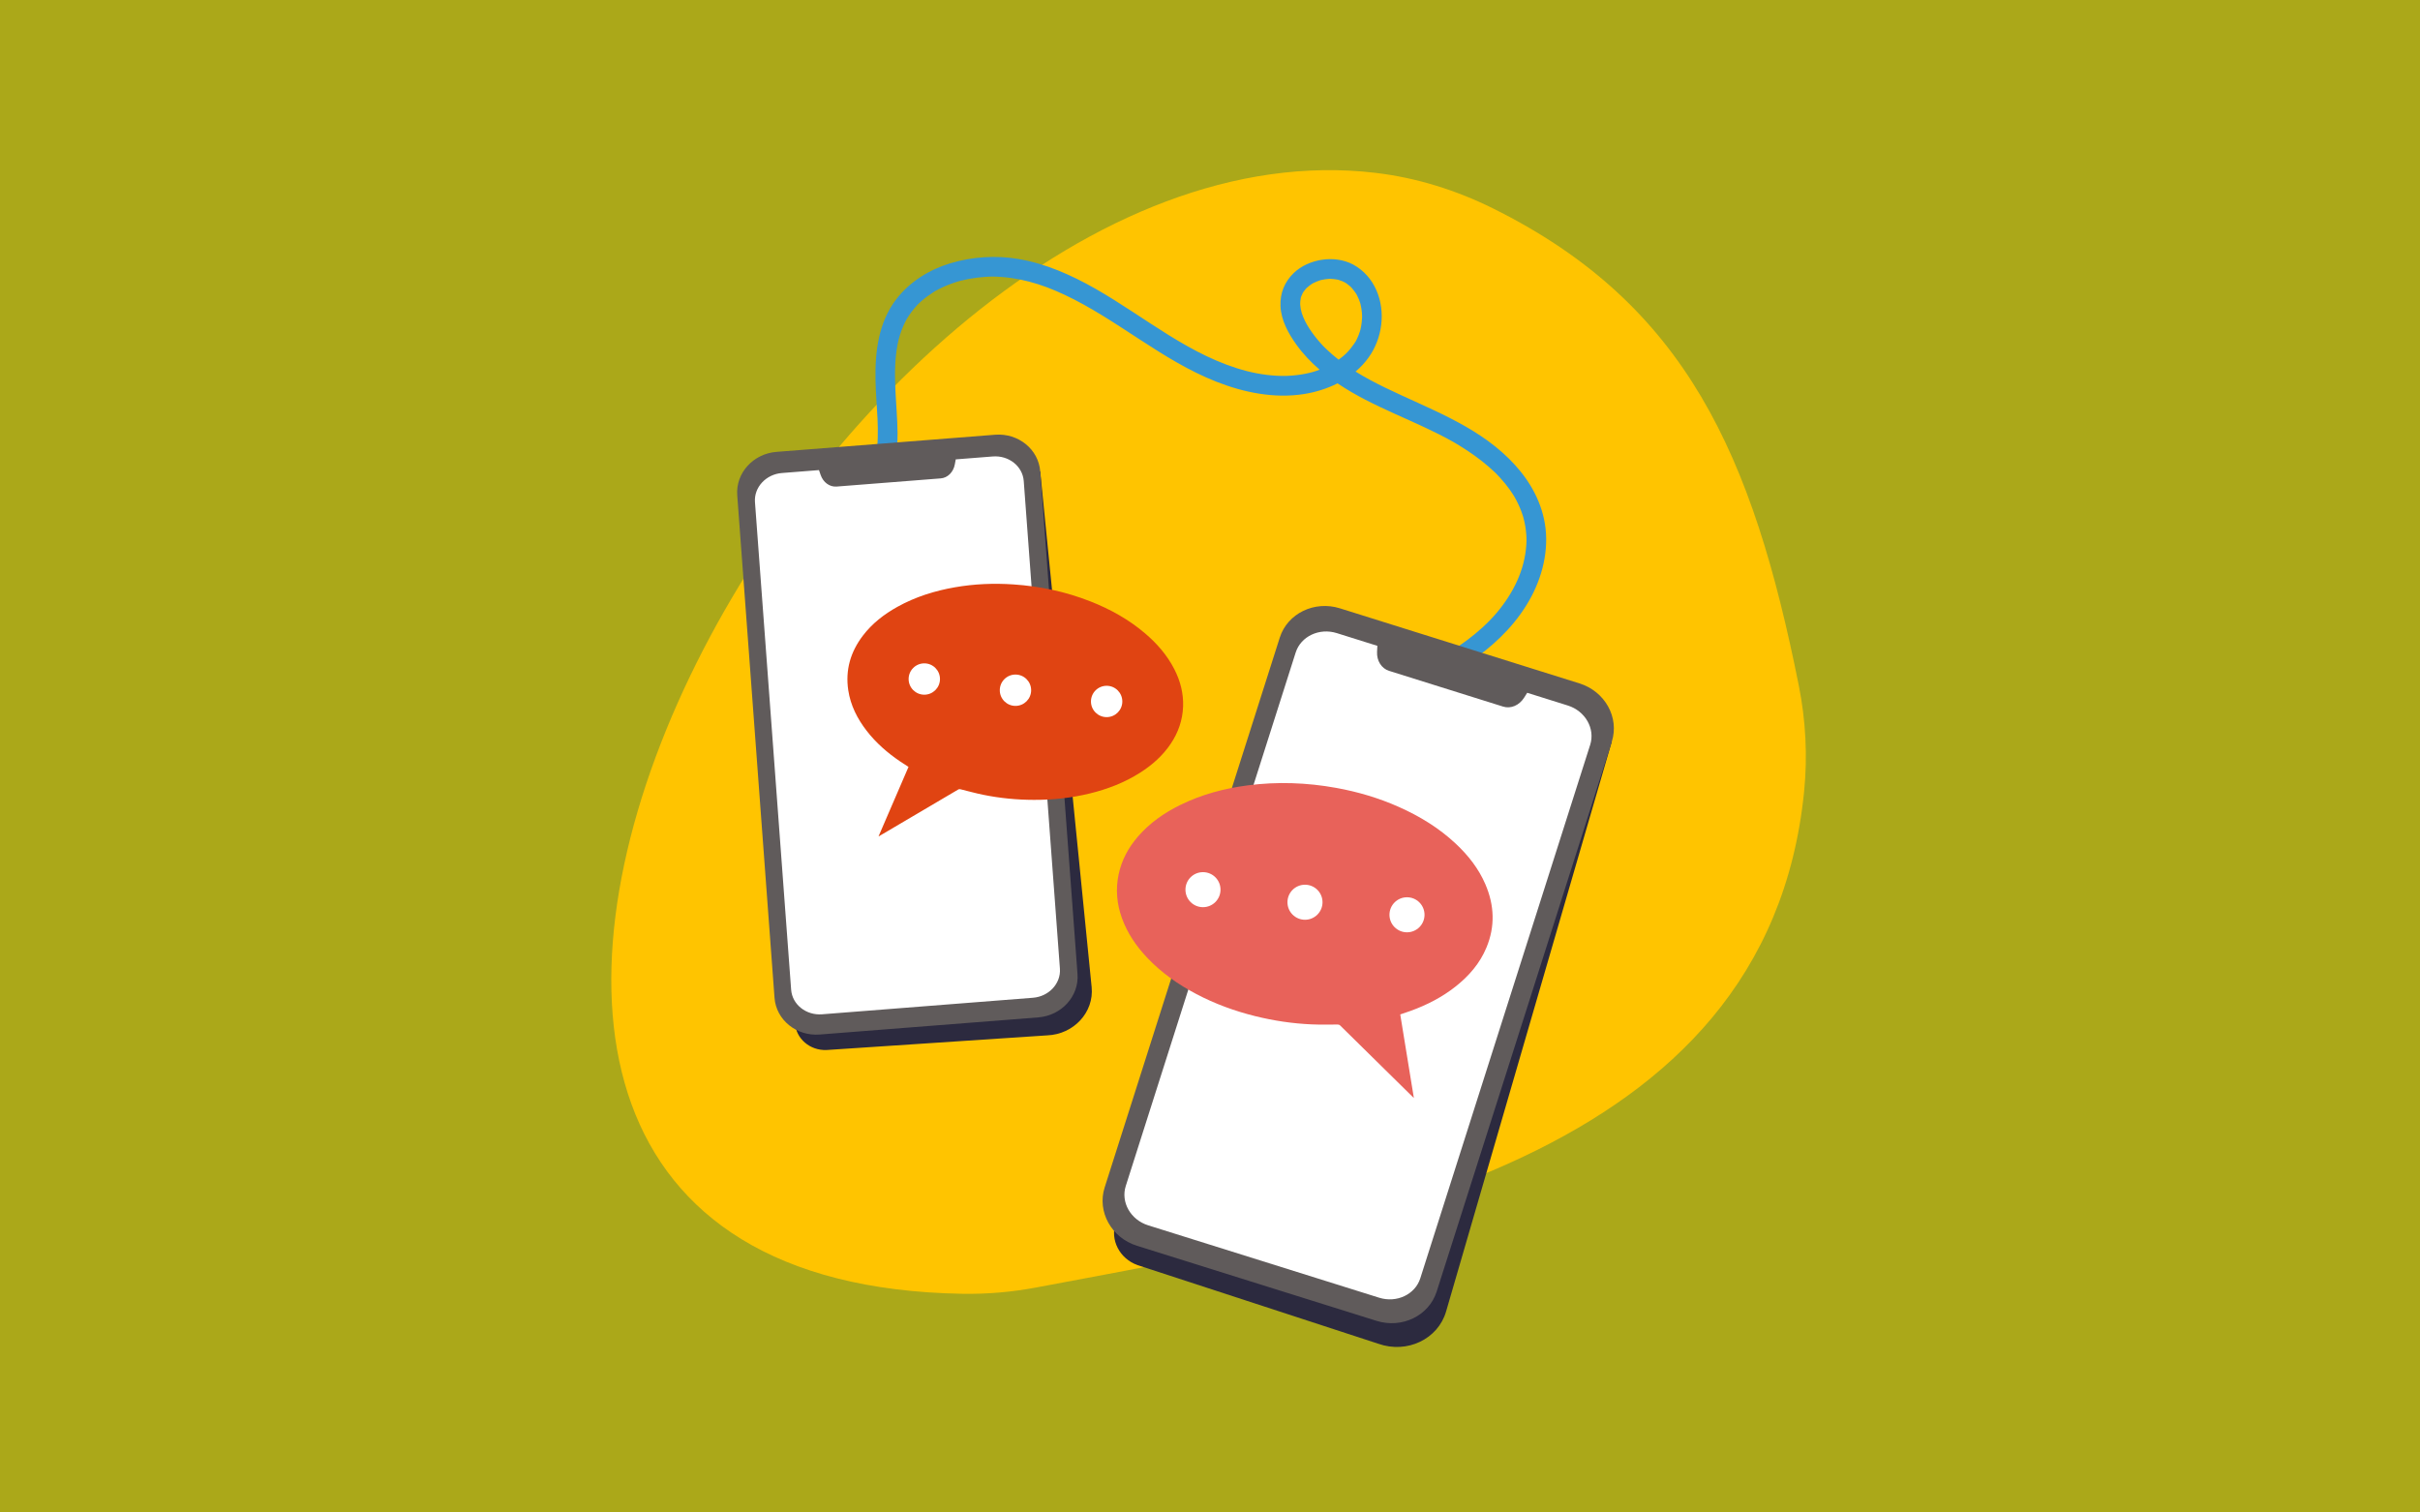
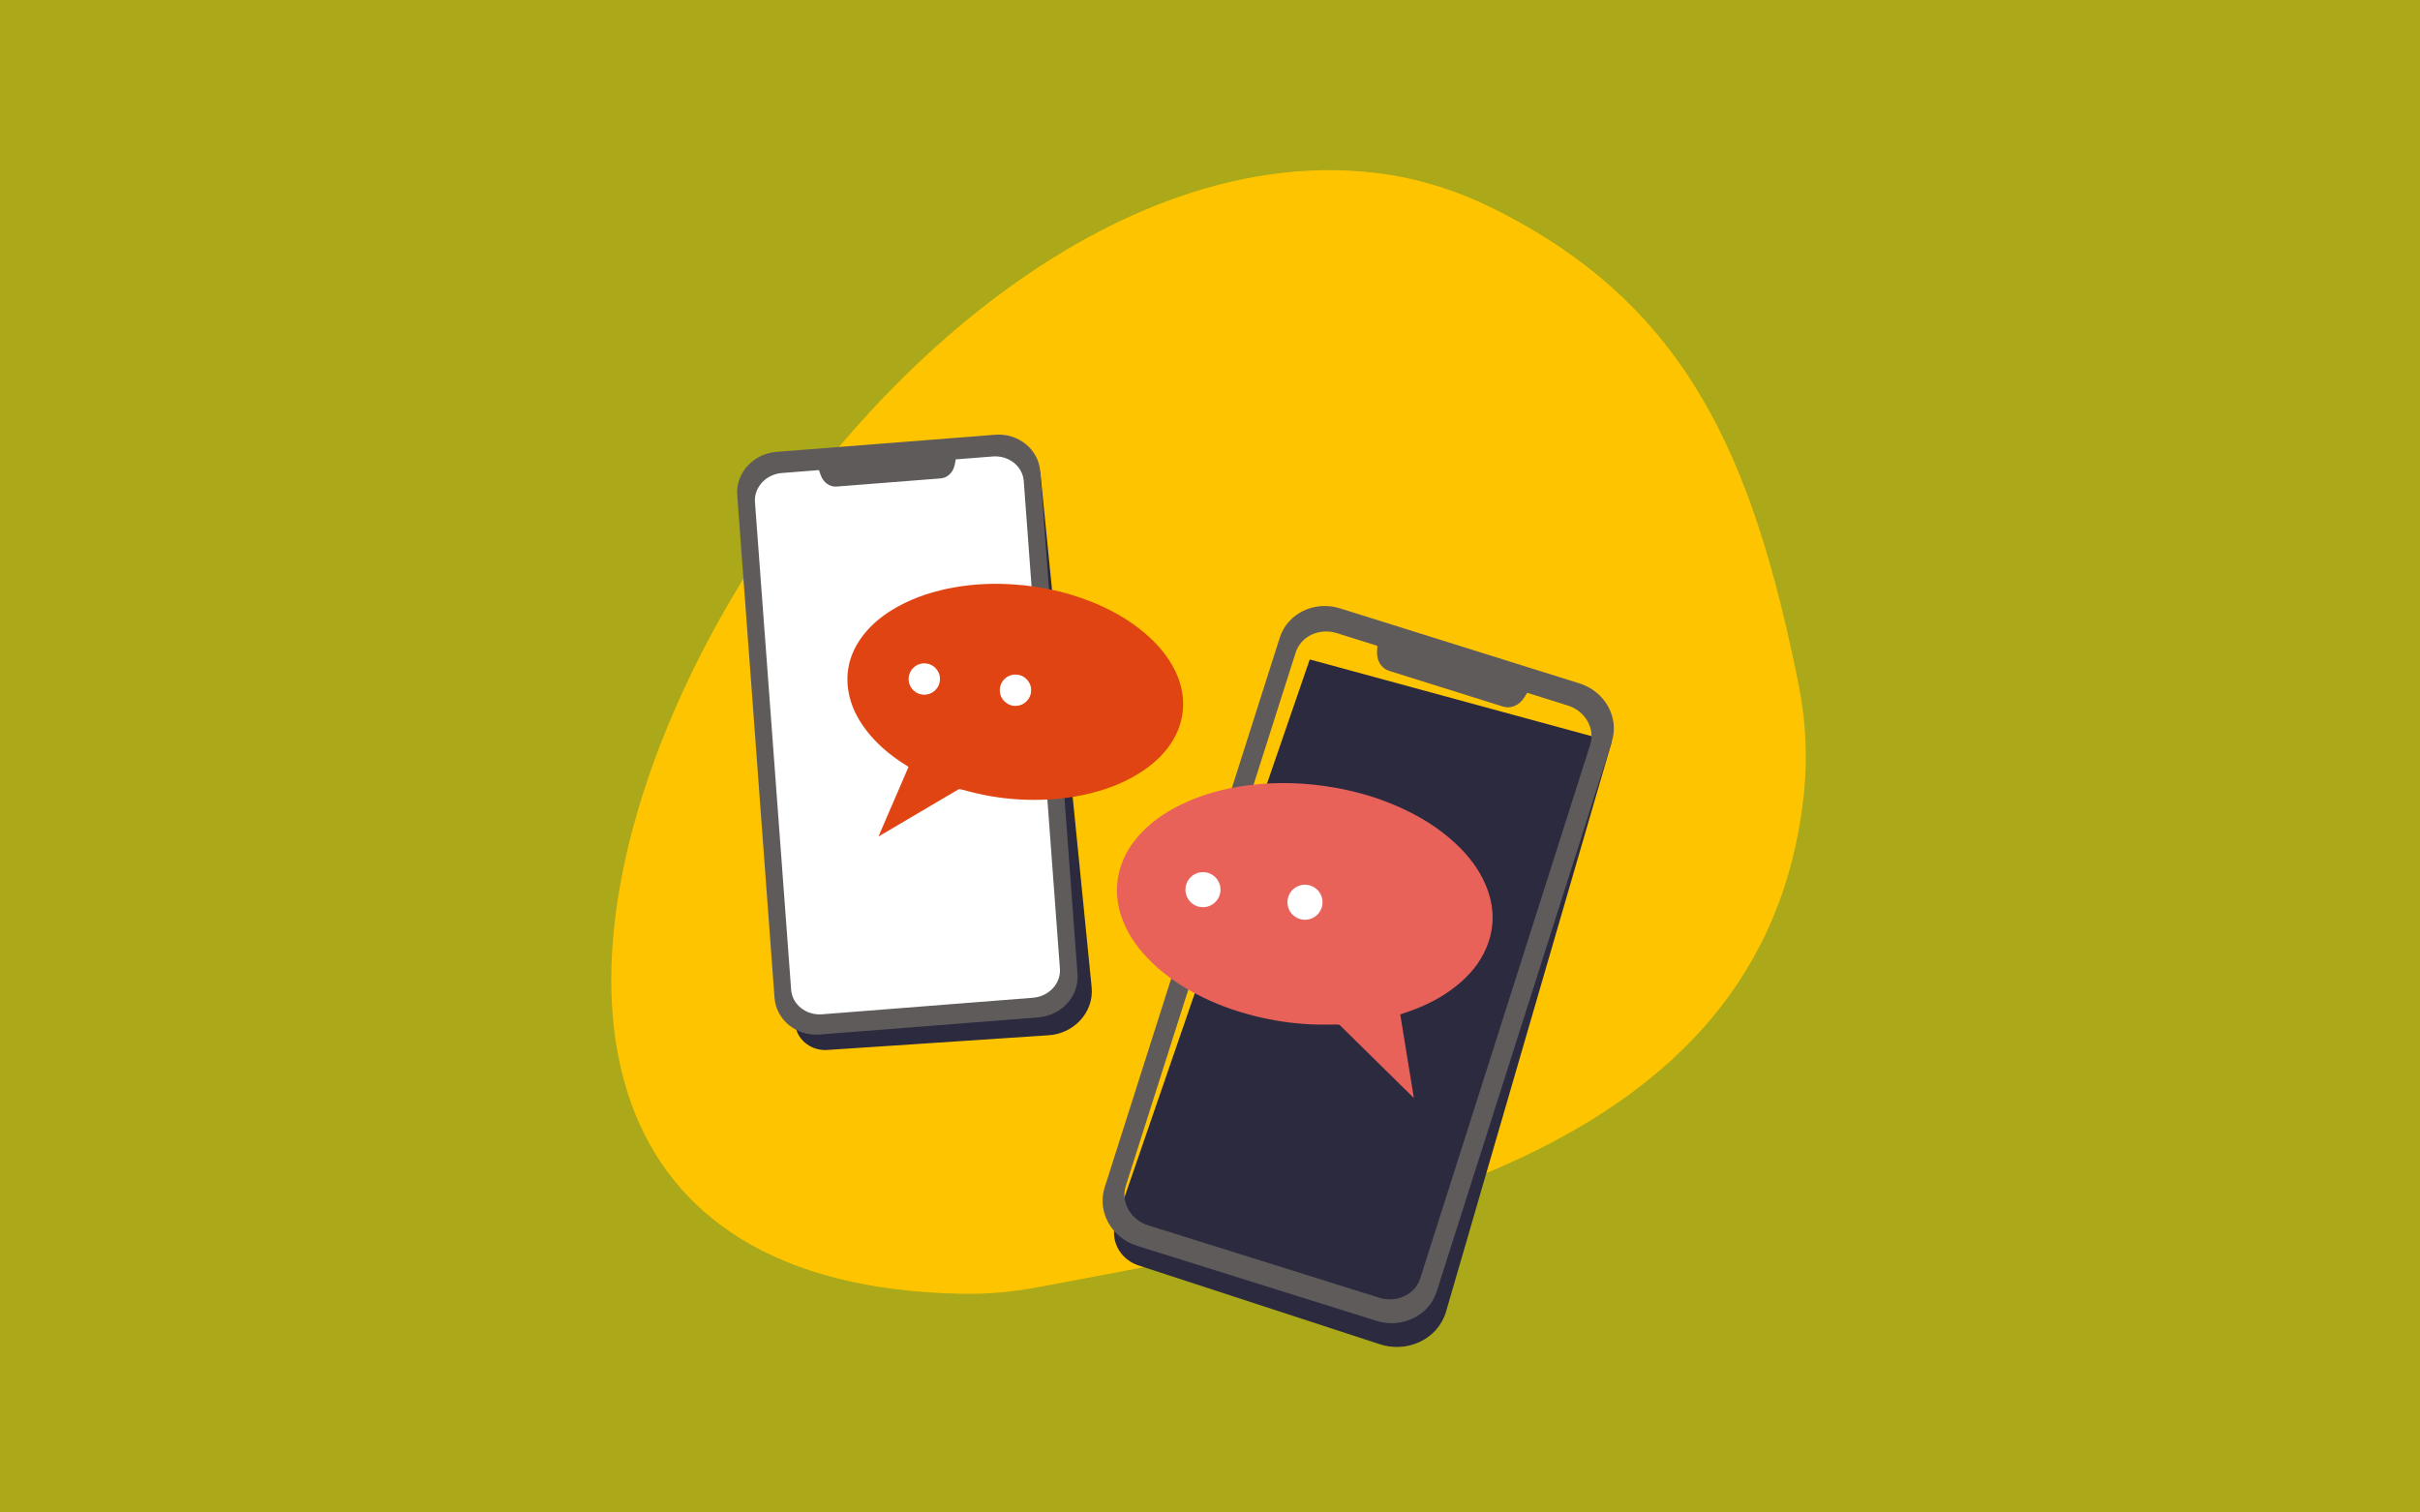
<svg xmlns="http://www.w3.org/2000/svg" width="384" height="240" viewBox="0 0 384 240" fill="none">
  <rect x="0" y="0" width="384" height="240" fill="#333333" stroke="none" />
  <g clip-path="url(#clip0_274_9411)">
    <rect width="384" height="240" fill="#ABA819" />
    <g clip-path="url(#clip1_274_9411)">
      <g clip-path="url(#clip2_274_9411)">
        <g clip-path="url(#clip3_274_9411)">
          <path d="M164.408 204.3C214.056 194.964 280.361 184.476 286.271 125.612C286.834 119.984 286.535 114.304 285.424 108.756C278.115 72.218 267.557 48.283 236.92 33.077C231.059 30.169 224.764 28.197 218.267 27.429C129.408 16.886 33.546 203.278 152.719 205.298C156.639 205.362 160.556 205.025 164.408 204.3Z" fill="#FFC400" />
-           <path d="M244.991 82.323C244.17 78.594 242.105 75.408 239.408 72.753C233.91 67.342 226.568 64.808 219.773 61.501C218.159 60.717 216.597 59.892 215.096 58.959C215.868 58.307 216.565 57.567 217.161 56.734C219.338 53.709 219.914 49.51 218.408 46.062C217.66 44.34 216.392 42.888 214.737 41.991C213.244 41.183 211.42 40.965 209.754 41.219C208.12 41.468 206.461 42.18 205.266 43.343C203.813 44.755 203.108 46.529 203.185 48.552C203.269 50.805 204.433 52.913 205.717 54.699C206.767 56.163 208.027 57.483 209.392 58.661C208.571 58.975 208.027 59.124 207.13 59.305C206.167 59.498 205.189 59.603 204.211 59.643C202.17 59.719 199.82 59.394 197.851 58.887C188.899 56.578 181.694 50.294 173.808 45.809C170.024 43.657 165.955 41.838 161.636 41.102C158.021 40.487 154.289 40.732 150.784 41.782C147.471 42.776 144.367 44.694 142.242 47.45C139.376 51.163 138.832 55.837 138.925 60.379C139.005 64.43 139.67 68.441 138.997 72.447C138.929 72.858 138.848 73.264 138.756 73.67C138.736 73.767 138.712 73.859 138.687 73.956C138.683 73.976 138.663 74.052 138.651 74.109C138.635 74.165 138.615 74.237 138.611 74.258C138.579 74.374 138.542 74.491 138.51 74.608C138.269 75.412 137.975 76.201 137.621 76.965C137.464 77.307 137.291 77.641 137.11 77.967C137.106 77.975 137.105 77.975 137.101 77.983C137.089 77.999 137.085 78.011 137.069 78.035C137.021 78.111 136.973 78.192 136.924 78.268C136.816 78.441 136.699 78.61 136.582 78.779C136.361 79.093 136.127 79.394 135.874 79.68C135.777 79.789 135.681 79.893 135.58 79.998C135.564 80.006 135.318 80.247 135.27 80.288C134.992 80.533 134.702 80.762 134.392 80.971C134.336 81.012 134.123 81.141 134.095 81.165C133.974 81.233 133.849 81.301 133.724 81.362C133.406 81.519 133.08 81.651 132.746 81.764C132.698 81.78 132.645 81.796 132.597 81.812C132.553 81.824 132.46 81.848 132.42 81.856C132.215 81.901 132.014 81.941 131.808 81.977C130.971 82.114 130.359 82.91 130.484 83.759C130.605 84.588 131.426 85.219 132.267 85.083C139.69 83.864 142.487 75.311 142.423 68.746C142.379 64.036 141.533 59.301 142.427 54.647C142.628 53.597 142.942 52.595 143.405 51.569C143.514 51.324 143.635 51.083 143.759 50.849C143.8 50.777 143.836 50.704 143.876 50.632C143.892 50.604 143.912 50.572 143.92 50.556C144.154 50.182 144.391 49.815 144.657 49.465C144.919 49.12 145.196 48.786 145.49 48.468C145.555 48.399 145.619 48.331 145.683 48.263C145.691 48.255 145.7 48.247 145.712 48.234C145.885 48.07 146.062 47.905 146.239 47.748C146.855 47.209 147.523 46.734 148.215 46.296C148.231 46.288 148.239 46.279 148.252 46.271C148.332 46.223 148.417 46.179 148.497 46.131C148.69 46.026 148.884 45.921 149.077 45.825C149.471 45.628 149.874 45.443 150.28 45.278C150.667 45.117 151.061 44.972 151.46 44.839C151.649 44.775 151.838 44.719 152.027 44.658C152.047 44.65 152.064 44.646 152.08 44.642C152.22 44.602 152.361 44.566 152.502 44.529C153.356 44.316 154.225 44.156 155.099 44.051C155.525 43.998 155.956 43.958 156.383 43.93C156.584 43.918 156.789 43.906 156.99 43.898C157.091 43.894 157.192 43.894 157.296 43.89C157.337 43.89 157.365 43.886 157.389 43.886C157.413 43.886 157.441 43.886 157.486 43.886C161.543 43.938 165.214 45.036 168.877 46.754C177.278 50.688 184.318 57.157 193.037 60.58C197.388 62.29 202.186 63.259 206.86 62.535C208.703 62.25 210.551 61.682 212.238 60.83C217.933 64.695 224.676 66.763 230.653 70.15C230.931 70.307 230.782 70.227 230.722 70.191C230.814 70.247 230.907 70.299 231.003 70.356C231.213 70.48 231.422 70.605 231.627 70.734C232.042 70.987 232.453 71.249 232.855 71.518C233.636 72.037 234.401 72.584 235.137 73.163C235.862 73.734 236.562 74.338 237.231 74.974C237.243 74.986 237.323 75.062 237.367 75.106C237.412 75.151 237.488 75.227 237.5 75.243C237.661 75.408 237.822 75.577 237.979 75.75C238.293 76.092 238.595 76.442 238.885 76.8C239.143 77.118 239.388 77.444 239.622 77.777C239.754 77.962 239.879 78.151 240.004 78.345C240.06 78.429 240.113 78.514 240.169 78.602C240.193 78.642 240.246 78.727 240.27 78.763C240.717 79.531 241.103 80.34 241.413 81.177C241.485 81.37 241.55 81.559 241.614 81.756C241.646 81.852 241.675 81.953 241.707 82.049C241.711 82.062 241.723 82.102 241.731 82.138C241.852 82.589 241.952 83.039 242.029 83.498C242.113 84.001 242.17 84.503 242.202 85.01C242.234 85.557 242.234 85.771 242.198 86.37C241.96 90.433 240.121 94.138 237.464 97.272C234.751 100.474 231.036 102.996 227.413 105.048C225.533 106.113 223.609 107.103 221.689 108.093C220.936 108.479 220.518 109.336 220.868 110.152C221.186 110.889 222.172 111.363 222.929 110.973C230.694 106.978 238.8 102.622 243.027 94.596C244.983 90.879 245.905 86.471 244.991 82.323ZM145.675 48.271C145.623 48.323 145.518 48.42 145.675 48.271ZM148.256 46.275C148.429 46.167 148.316 46.239 148.256 46.275ZM152.088 44.646C152.265 44.59 152.156 44.626 152.088 44.646ZM215.212 46.654C215.273 46.766 215.244 46.714 215.212 46.654ZM208.236 45C208.333 44.936 208.293 44.964 208.236 45ZM206.417 47.201C206.445 47.028 206.433 47.12 206.417 47.201ZM214.81 54.631C214.532 55.033 214.226 55.419 213.9 55.781C213.662 56.042 213.465 56.232 213.071 56.562C212.857 56.743 212.632 56.911 212.407 57.076C211.706 56.529 211.022 55.942 210.362 55.302C209.267 54.244 207.85 52.487 207.109 50.998C206.638 50.053 206.377 49.292 206.308 48.267C206.292 48.045 206.345 47.615 206.413 47.233C206.437 47.164 206.457 47.092 206.481 47.024C206.55 46.831 206.638 46.65 206.727 46.468C206.723 46.477 206.719 46.481 206.715 46.489C206.719 46.481 206.727 46.473 206.731 46.465C206.731 46.465 206.731 46.461 206.735 46.461C206.751 46.424 206.787 46.376 206.803 46.356C206.82 46.332 206.836 46.308 206.852 46.283C206.944 46.147 207.045 46.018 207.154 45.893C207.182 45.857 207.214 45.825 207.242 45.793C207.158 45.885 207.25 45.769 207.299 45.728L207.303 45.724C207.307 45.72 207.311 45.712 207.315 45.708C207.311 45.716 207.307 45.716 207.303 45.724C207.455 45.588 207.608 45.451 207.774 45.326C207.906 45.225 208.047 45.133 208.188 45.036C208.192 45.032 208.192 45.032 208.196 45.028C208.261 44.992 208.329 44.956 208.393 44.92C208.74 44.743 209.102 44.606 209.468 44.477C209.476 44.473 209.48 44.473 209.488 44.469C209.561 44.449 209.633 44.433 209.706 44.417C209.899 44.373 210.088 44.337 210.285 44.312C210.458 44.288 210.631 44.268 210.805 44.256C210.893 44.248 210.978 44.252 211.066 44.24C211.066 44.24 211.066 44.24 211.07 44.24C211.082 44.24 211.086 44.24 211.102 44.244C211.473 44.268 211.835 44.292 212.201 44.364C212.274 44.377 212.346 44.397 212.419 44.413C212.419 44.413 212.419 44.413 212.423 44.417C212.608 44.51 212.837 44.554 213.031 44.638C213.18 44.703 213.324 44.775 213.469 44.851C213.473 44.855 213.473 44.855 213.477 44.859C213.55 44.908 213.622 44.956 213.695 45.004C213.864 45.125 214.029 45.254 214.186 45.391C214.238 45.439 214.29 45.483 214.343 45.531C214.371 45.559 214.423 45.612 214.459 45.652C214.725 45.95 214.959 46.267 215.184 46.597C215.192 46.605 215.2 46.621 215.212 46.641C215.253 46.714 215.293 46.786 215.329 46.859C215.438 47.068 215.534 47.281 215.623 47.498C215.695 47.671 215.752 47.852 215.816 48.029C215.824 48.049 215.836 48.094 215.848 48.13C215.864 48.194 215.881 48.259 215.897 48.323C215.997 48.741 216.062 49.168 216.102 49.594C216.118 49.751 216.122 49.912 216.13 50.069C216.126 50.089 216.13 50.419 216.126 50.475C216.106 50.91 216.058 51.344 215.981 51.775C215.953 51.935 215.917 52.092 215.881 52.253C215.872 52.273 215.792 52.567 215.772 52.639C215.639 53.054 215.474 53.46 215.285 53.85C215.265 53.89 215.12 54.16 215.1 54.204C214.999 54.345 214.906 54.49 214.81 54.631Z" fill="#3696D3" />
          <path d="M206.799 46.36C206.775 46.396 206.751 46.432 206.727 46.468C206.727 46.472 206.727 46.472 206.723 46.477C206.808 46.36 206.816 46.34 206.799 46.36Z" fill="#3696D3" />
          <path d="M207.299 45.724C207.279 45.748 207.259 45.773 207.238 45.793C207.25 45.777 207.271 45.757 207.299 45.724Z" fill="#3696D3" />
          <path d="M255.754 117.687L229.461 208.105C228.185 212.495 223.262 214.839 218.718 213.227L180.514 200.751C177.656 199.738 176.11 196.746 177.04 194.025L207.829 104.641L255.754 117.687Z" fill="#2C2A3F" />
-           <path d="M250.192 111.146L211.42 98.993C208.482 98.072 205.394 99.524 204.533 102.228L176.951 188.829C176.09 191.532 177.781 194.48 180.715 195.402L219.487 207.555C222.425 208.476 225.512 207.023 226.374 204.321L253.955 117.719C254.817 115.016 253.126 112.067 250.192 111.146Z" fill="white" />
          <path d="M250.63 108.443L212.624 96.531C208.57 95.26 204.295 97.34 203.072 101.174L175.281 188.435C174.061 192.269 176.356 196.407 180.409 197.679L218.416 209.589C222.47 210.862 226.744 208.781 227.968 204.947L255.759 117.687C256.978 113.853 254.684 109.714 250.63 108.443ZM225.368 202.84C224.551 205.41 221.624 206.79 218.847 205.921L182.184 194.432C179.407 193.563 177.813 190.764 178.634 188.193L205.595 103.543C206.413 100.972 209.339 99.593 212.116 100.461L218.557 102.481L218.508 103.426C218.436 104.846 219.213 106.077 220.417 106.451L238.514 112.123C239.718 112.502 241.062 111.934 241.827 110.731L242.334 109.931L248.775 111.95C251.552 112.819 253.146 115.619 252.325 118.19L225.368 202.84Z" fill="#605B5B" />
          <path d="M165.061 74.809L173.22 156.643C173.615 160.613 170.39 164.117 166.184 164.29L131.16 166.615C128.511 166.724 126.285 164.801 126.152 162.295L121.974 79.837L165.061 74.809Z" fill="#2C2A3F" />
          <path d="M158.419 71.317L123.037 74.088C120.356 74.297 118.327 76.478 118.508 78.952L124.381 158.111C124.566 160.581 126.893 162.423 129.574 162.21L164.956 159.439C167.637 159.229 169.666 157.049 169.485 154.575L163.612 75.416C163.427 72.946 161.1 71.108 158.419 71.317Z" fill="white" />
          <path d="M157.892 68.984L123.21 71.703C119.511 71.993 116.725 75.07 116.983 78.574L122.9 158.336C123.162 161.84 126.37 164.447 130.069 164.157L164.751 161.438C168.45 161.148 171.236 158.071 170.978 154.567L165.061 74.805C164.799 71.301 161.591 68.694 157.892 68.984ZM168.185 153.706C168.358 156.056 166.438 158.127 163.906 158.324L130.448 160.947C127.912 161.144 125.71 159.399 125.537 157.049L119.797 79.676C119.623 77.327 121.544 75.255 124.075 75.058L129.952 74.595L130.222 75.376C130.629 76.55 131.655 77.295 132.754 77.206L149.27 75.911C150.369 75.826 151.274 74.929 151.504 73.706L151.657 72.894L157.534 72.431C160.07 72.234 162.271 73.98 162.445 76.329L168.185 153.706Z" fill="#605B5B" />
          <path d="M144.161 121.689C143.706 121.396 143.26 121.118 142.825 120.82C140.812 119.457 138.997 117.876 137.508 115.945C136.034 114.038 134.968 111.938 134.601 109.533C134.114 106.31 134.964 103.434 136.92 100.864C138.397 98.925 140.281 97.469 142.394 96.294C145.244 94.709 148.307 93.751 151.508 93.192C154.583 92.653 157.682 92.525 160.794 92.734C165.004 93.015 169.086 93.88 173.015 95.425C176.154 96.656 179.073 98.277 181.653 100.465C183.573 102.091 185.203 103.957 186.354 106.214C187.296 108.064 187.804 110.019 187.731 112.107C187.651 114.271 186.966 116.243 185.759 118.033C184.495 119.915 182.836 121.38 180.936 122.594C178.461 124.175 175.756 125.213 172.914 125.909C170.008 126.621 167.057 126.931 164.066 126.923C161.349 126.919 158.66 126.657 156 126.114C154.8 125.869 153.621 125.539 152.429 125.245C152.289 125.209 152.176 125.205 152.039 125.286C147.957 127.695 143.872 130.101 139.786 132.506C139.673 132.571 139.561 132.635 139.4 132.728C141.006 129.011 142.584 125.35 144.161 121.689Z" fill="#E04412" />
          <path d="M146.666 110.233C148.039 110.233 149.153 109.12 149.153 107.747C149.153 106.374 148.039 105.261 146.666 105.261C145.292 105.261 144.178 106.374 144.178 107.747C144.178 109.12 145.292 110.233 146.666 110.233Z" fill="white" />
          <path d="M161.132 112.011C162.506 112.011 163.62 110.898 163.62 109.525C163.62 108.152 162.506 107.039 161.132 107.039C159.758 107.039 158.645 108.152 158.645 109.525C158.645 110.898 159.758 112.011 161.132 112.011Z" fill="white" />
-           <path d="M175.599 113.793C176.973 113.793 178.087 112.68 178.087 111.307C178.087 109.934 176.973 108.821 175.599 108.821C174.225 108.821 173.111 109.934 173.111 111.307C173.111 112.68 174.225 113.793 175.599 113.793Z" fill="white" />
          <path d="M222.188 160.971C222.763 160.774 223.319 160.593 223.87 160.392C226.426 159.459 228.826 158.236 230.967 156.542C233.084 154.869 234.815 152.882 235.862 150.367C237.267 147.004 237.126 143.649 235.701 140.327C234.626 137.824 232.976 135.729 230.999 133.878C228.339 131.384 225.271 129.514 221.95 128.037C218.758 126.617 215.429 125.636 211.996 125.016C207.351 124.179 202.685 124.01 198.004 124.618C194.264 125.105 190.658 126.066 187.26 127.743C184.737 128.986 182.458 130.568 180.599 132.708C179.073 134.461 177.99 136.445 177.503 138.734C177 141.107 177.209 143.428 178.03 145.701C178.892 148.086 180.293 150.13 182.023 151.96C184.282 154.35 186.934 156.208 189.828 157.733C192.787 159.294 195.911 160.428 199.155 161.237C202.106 161.969 205.096 162.415 208.132 162.548C209.5 162.609 210.873 162.572 212.241 162.572C212.406 162.572 212.527 162.6 212.652 162.721C216.428 166.446 220.211 170.163 223.991 173.884C224.096 173.985 224.201 174.085 224.349 174.23C223.625 169.777 222.904 165.376 222.188 160.971Z" fill="#E8625A" />
-           <path d="M223.259 147.938C224.795 147.938 226.04 146.693 226.04 145.158C226.04 143.623 224.795 142.378 223.259 142.378C221.722 142.378 220.477 143.623 220.477 145.158C220.477 146.693 221.722 147.938 223.259 147.938Z" fill="white" />
          <path d="M207.073 145.947C208.609 145.947 209.854 144.702 209.854 143.167C209.854 141.632 208.609 140.387 207.073 140.387C205.536 140.387 204.291 141.632 204.291 143.167C204.291 144.702 205.536 145.947 207.073 145.947Z" fill="white" />
          <path d="M190.886 143.951C192.423 143.951 193.668 142.707 193.668 141.171C193.668 139.636 192.423 138.392 190.886 138.392C189.35 138.392 188.105 139.636 188.105 141.171C188.105 142.707 189.35 143.951 190.886 143.951Z" fill="white" />
        </g>
      </g>
    </g>
  </g>
  <defs>
    <clipPath id="clip0_274_9411">
      <rect width="384" height="240" fill="white" />
    </clipPath>
    <clipPath id="clip1_274_9411">
      <rect width="189.549" height="186.736" fill="white" transform="translate(97 27)" />
    </clipPath>
    <clipPath id="clip2_274_9411">
      <rect width="189.549" height="186.736" fill="white" transform="translate(97 27)" />
    </clipPath>
    <clipPath id="clip3_274_9411">
      <rect width="189.549" height="186.739" fill="white" transform="translate(97 26.998)" />
    </clipPath>
  </defs>
</svg>